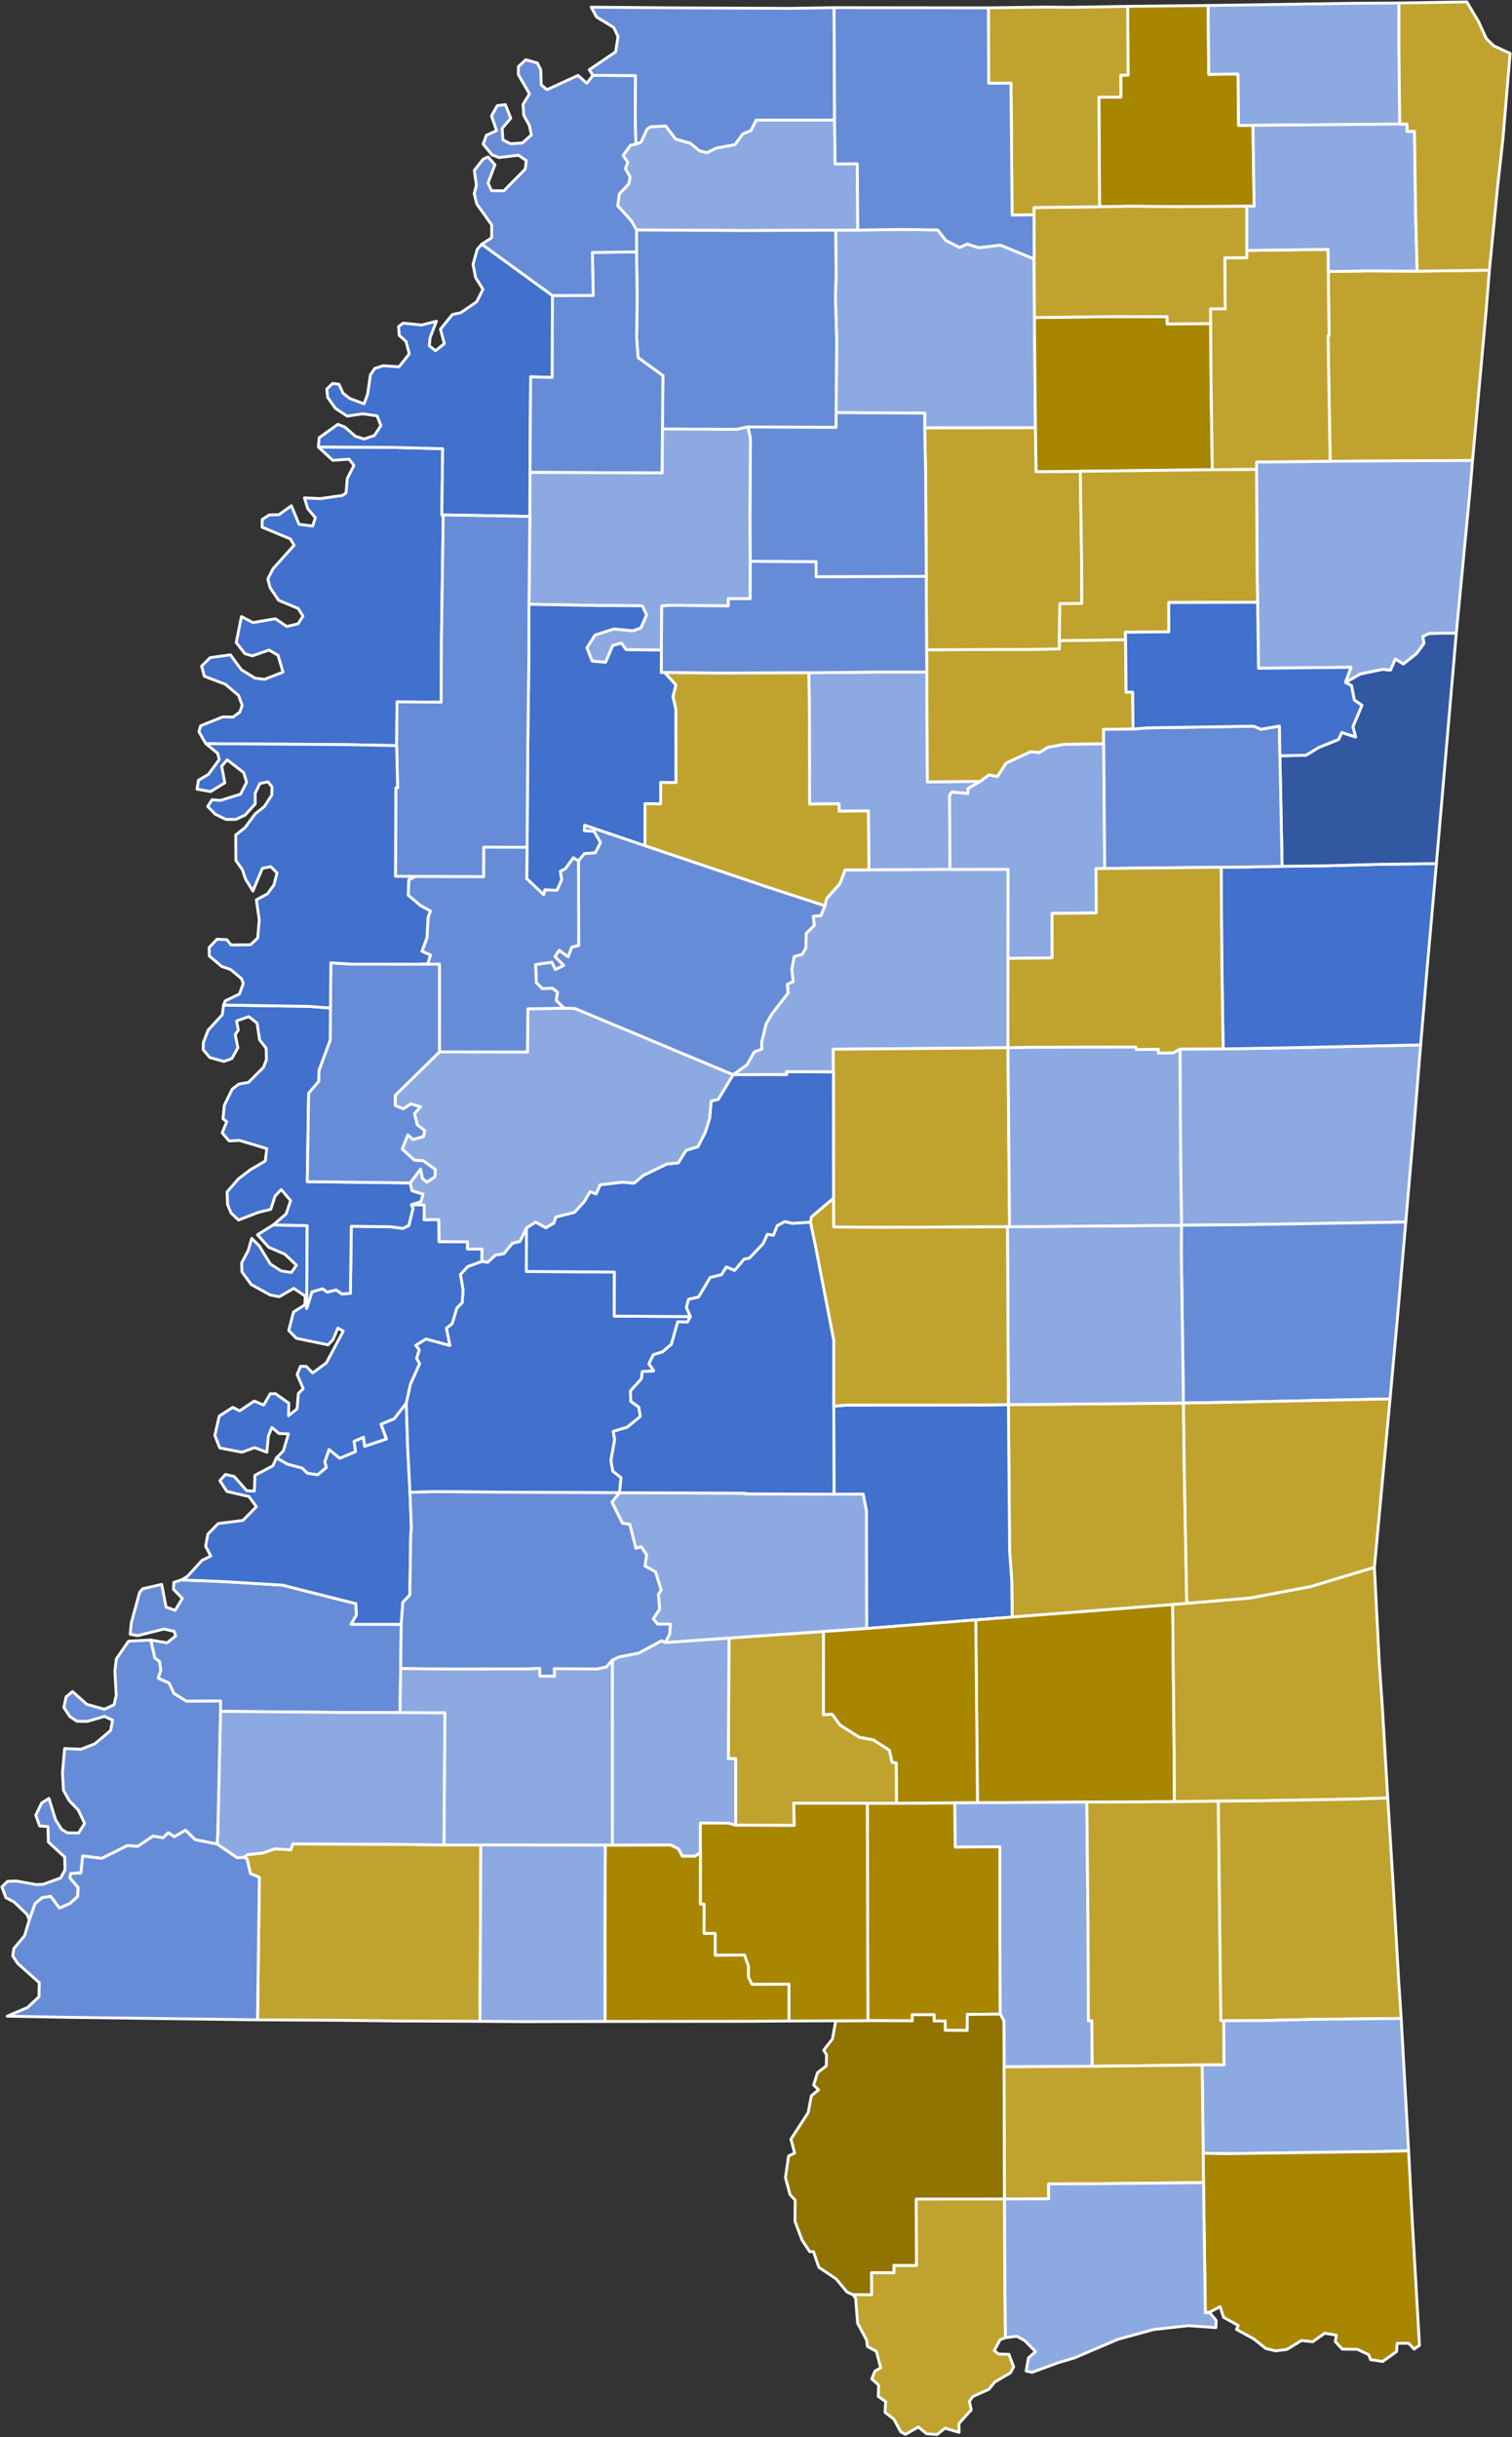
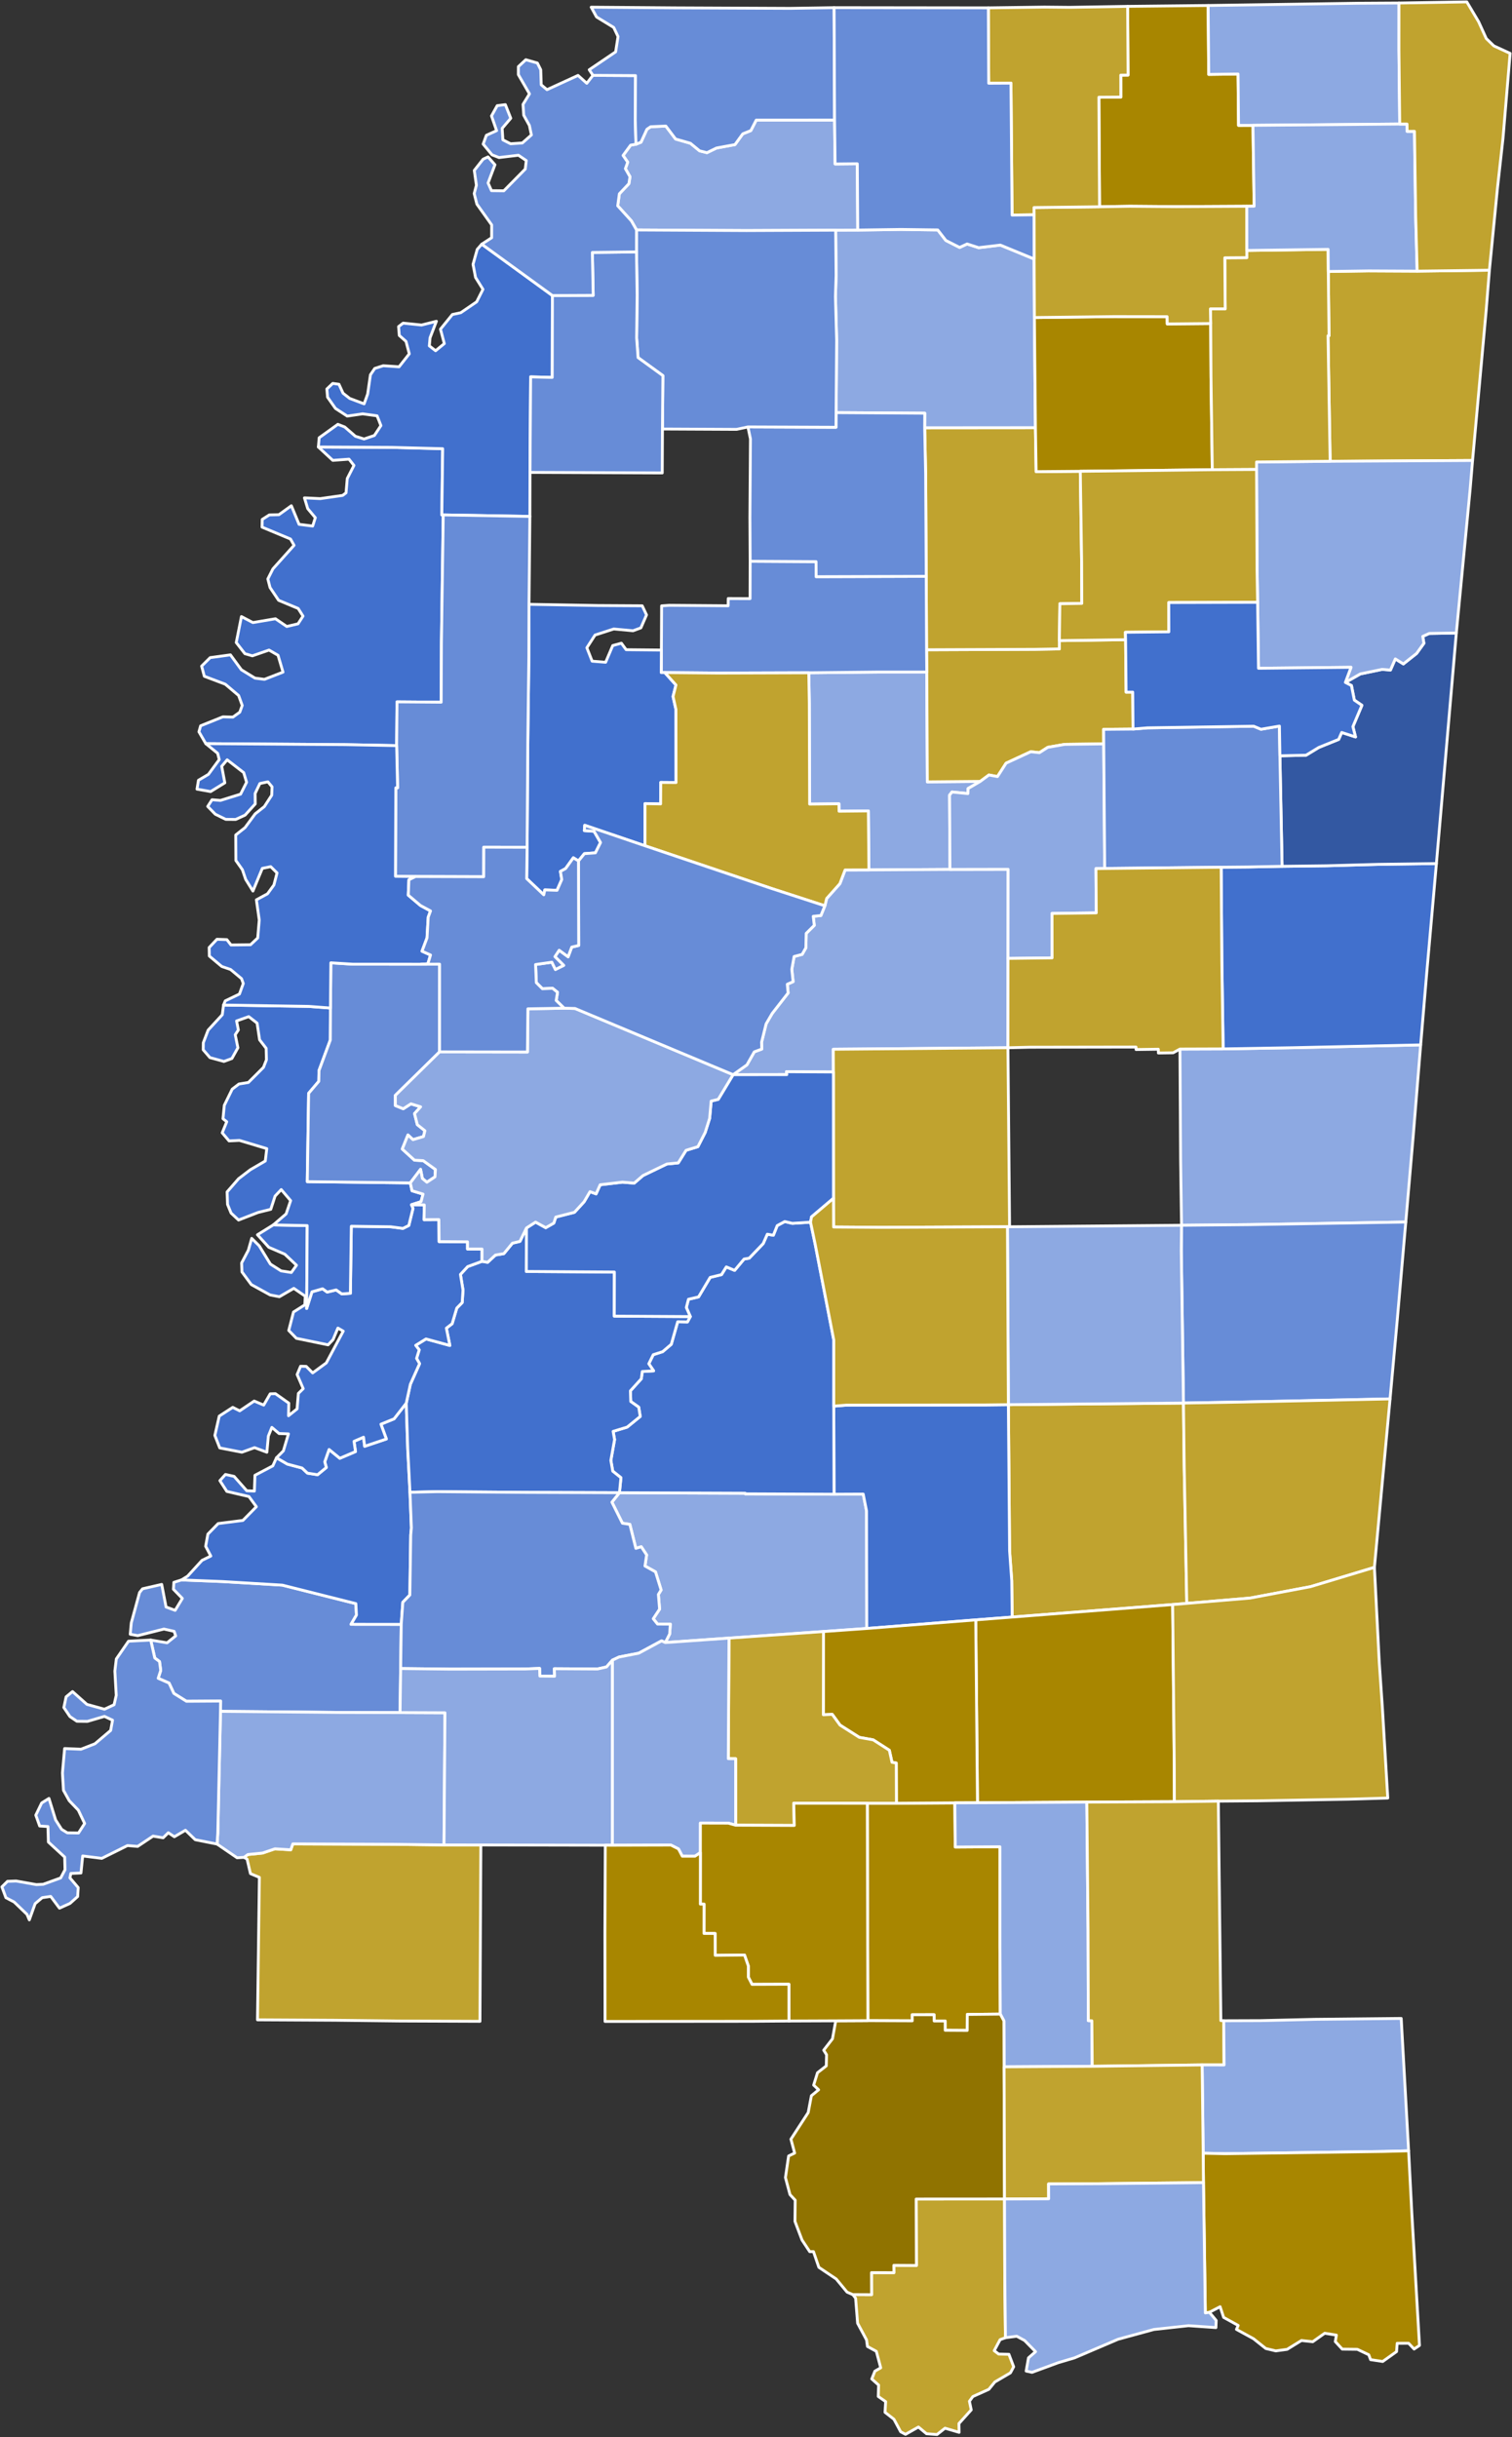
<svg xmlns="http://www.w3.org/2000/svg" xmlns:ns1="http://sodipodi.sourceforge.net/DTD/sodipodi-0.dtd" xmlns:ns2="http://www.inkscape.org/namespaces/inkscape" version="1.2" width="800" height="1289" viewBox="0 0 800 1289" stroke-linecap="round" stroke-linejoin="round" id="svg1" ns1:docname="1923 Mississippi gubernatorial election results map by county.svg" ns2:version="1.3.2 (091e20e, 2023-11-25, custom)">
  <rect x="0" y="0" width="800" height="1289" fill="#333333" stroke="none" />
  <defs id="defs1" />
  <ns1:namedview id="namedview1" pagecolor="#ffffff" bordercolor="#000000" borderopacity="0.25" ns2:showpageshadow="2" ns2:pageopacity="0.0" ns2:pagecheckerboard="0" ns2:deskcolor="#d1d1d1" ns2:zoom="0.63072149" ns2:cx="400.33518" ns2:cy="644.5" ns2:window-width="1920" ns2:window-height="1009" ns2:window-x="-8" ns2:window-y="-8" ns2:window-maximized="1" ns2:current-layer="svg1" />
  <g id="MS 1918-1930" style="fill:#777777;fill-opacity:1;stroke:#ffffff;stroke-opacity:1;stroke-width:1.5;stroke-dasharray:none">
    <path d="M 490.36 355.46 490.66 413.54 518.66 413.29 512.21 417.06 512.11 419.74 503.7 418.9 502.41 420.57 502.63 459.85 459.75 460.11 459.45 428.9 443.95 429.06 443.89 425.14 428.38 425.3 428.21 371.82 427.93 355.84 465.27 355.45 490.36 355.46 Z" id="MONTGOMERY" style="fill:#8da9e2;fill-opacity:1;stroke:#ffffff;stroke-opacity:1;stroke-width:1.5;stroke-dasharray:none" />
    <path d="M 595.55 338.35 595.82 366.09 599.33 366.07 599.48 385.61 583.93 385.75 583.98 393.44 563.32 393.71 554.39 395.27 549.96 398.1 545.36 397.61 532.32 403.65 527.77 410.74 523.24 409.9 518.66 413.29 490.66 413.54 490.36 355.46 490.25 343.67 547.55 343.44 560.5 343.22 560.51 338.83 595.55 338.35 Z" id="WEBSTER" style="fill:#c0a32f;fill-opacity:1;stroke:#ffffff;stroke-opacity:1;stroke-width:1.5;stroke-dasharray:none" />
    <path d="M 212.29 859.15 211.98 882.52 211.68 905.81 180.25 905.74 116.66 905.15 116.73 899.71 98.65 899.83 91.98 895.66 89.45 890.2 83.69 887.67 85.03 883.52 84.4 878.81 81.89 876.94 79.74 867.45 88.4 868.9 92.95 865.25 92.14 862.84 86.75 861.62 72.88 865.11 68.9 864.37 69.46 858.35 73.85 842.28 75.43 840.33 85.56 838.01 87.86 849.96 92.67 851.73 96.48 845.43 91.76 840.57 91.99 836.92 96.03 835.64 117.73 836.5 149.34 838.39 188.29 848.18 188.6 854.24 185.73 859.12 212.29 859.15 Z" id="JEFFERSON" style="fill:#678cd7;fill-opacity:1;stroke:#ffffff;stroke-opacity:1;stroke-width:1.5;stroke-dasharray:none" />
    <path d="M 441.29 790.31 456.73 790.24 458.49 799.18 458.61 860.47 458.93 861.3 435.71 862.94 385.72 866.42 352.01 868.77 354.32 864.23 354.67 859.02 347.89 858.98 345.63 856.17 348.99 851.09 348.35 843.32 349.8 840.97 346.83 831.39 341.25 828.28 342.13 822.42 339.29 818.1 336.43 818.94 333.25 806.25 329.32 805.65 323.76 794.51 327.75 789.52 394.27 789.78 394.29 790.11 441.29 790.31 Z" id="SIMPSON" style="fill:#8da9e2;fill-opacity:1;stroke:#ffffff;stroke-opacity:1;stroke-width:1.5;stroke-dasharray:none" />
    <path d="M 214.95 742.15 215.74 766.54 216.92 789.29 217.66 808.15 217.32 811.79 216.85 843.61 213.13 847.47 212.29 859.15 185.73 859.12 188.6 854.24 188.29 848.18 149.34 838.39 117.73 836.5 96.03 835.64 99.29 833.62 106.88 825.3 111.54 823.01 108.81 817.83 109.98 811.42 115.43 805.83 128.52 804.17 135.64 796.93 131.72 791.55 120.02 788.83 116.34 783.13 119.28 779.86 123.85 780.87 130.56 788.47 134.6 788.64 134.89 780.3 144.34 775.32 146.29 771.04 152.04 774.38 159.82 776.45 162.69 779.16 168.02 780 172.65 776.19 171.82 773.17 174.12 766.65 179.8 771.3 188.09 767.77 187.31 762.34 192.35 760.16 192.94 764.96 204.43 761.1 201.55 753.28 208.52 750.43 214.95 742.15 Z" id="CLAIBORNE" style="fill:#4170cd;fill-opacity:1;stroke:#ffffff;stroke-opacity:1;stroke-width:1.5;stroke-dasharray:none" />
    <path d="M 502.63 459.85 533.4 459.79 533.34 506.92 533.3 554.17 440.9 554.96 440.95 566.99 416.11 566.85 416.31 568.37 387.89 568.41 395.2 563.22 399.09 556.34 403.07 554.86 402.95 551.26 405.35 541.54 408.56 536.03 416.98 525.21 416.56 520.58 419.63 519.22 418.94 512.69 420.16 505.91 424.42 504.78 426.39 501.31 426.55 493.68 430.83 489.43 430.28 484.65 434.33 484.24 436.44 479.09 437.39 475.22 444.38 467.38 447.14 460.14 459.75 460.11 502.63 459.85 Z" id="ATTALA" style="fill:#8da9e2;fill-opacity:1;stroke:#ffffff;stroke-opacity:1;stroke-width:1.5;stroke-dasharray:none" />
    <path d="M 626.17 742.09 626.57 776.33 627.93 848.05 620.45 848.68 535.54 855.29 535.31 836.04 534.18 820.3 533.53 742.96 626.17 742.09 Z" id="JASPER" style="fill:#c0a32f;fill-opacity:1;stroke:#ffffff;stroke-opacity:1;stroke-width:1.5;stroke-dasharray:none" />
    <path d="M 751.67 552.66 747.77 600.43 743.8 646.35 661.51 647.72 625.15 648.06 624.66 614.13 624.31 554.86 647.16 554.78 683.86 554.15 751.67 552.66 Z" id="KEMPER" style="fill:#8da9e2;fill-opacity:1;stroke:#ffffff;stroke-opacity:1;stroke-width:1.5;stroke-dasharray:none" />
    <path d="M 743.8 646.35 739.19 699.23 735.48 739.9 654.44 741.61 626.17 742.09 625.01 661.4 625.15 648.06 661.51 647.72 743.8 646.35 Z" id="LAUDERDALE" style="fill:#678cd7;fill-opacity:1;stroke:#ffffff;stroke-opacity:1;stroke-width:1.5;stroke-dasharray:none" />
    <path d="M 533.3 554.17 534.17 648.86 533.04 648.87 466.28 649.16 441.05 648.98 440.99 633.79 440.95 566.99 440.9 554.96 533.3 554.17 Z" id="LEAKE" style="fill:#c0a32f;fill-opacity:1;stroke:#ffffff;stroke-opacity:1;stroke-width:1.5;stroke-dasharray:none" />
    <path d="M 760 456.75 754.92 514.21 751.67 552.66 683.86 554.15 647.16 554.78 646.47 508.52 646.12 458.69 658.98 458.57 660.23 458.56 678.36 458.21 701.97 457.92 729.46 457.16 760 456.75 Z" id="NOXUBEE" style="fill:#4170cd;fill-opacity:1;stroke:#ffffff;stroke-opacity:1;stroke-width:1.5;stroke-dasharray:none" />
    <path d="M 533.53 742.96 534.18 820.3 535.31 836.04 535.54 855.29 516.27 856.78 458.93 861.3 458.61 860.47 458.49 799.18 456.73 790.24 441.29 790.31 441.15 743.73 447.67 743.2 521.43 743.1 533.53 742.96 Z" id="SMITH" style="fill:#4170cd;fill-opacity:1;stroke:#ffffff;stroke-opacity:1;stroke-width:1.5;stroke-dasharray:none" />
    <path d="M 625.15 648.06 625.01 661.4 626.17 742.09 533.53 742.96 533.04 648.87 534.17 648.86 625.15 648.06 Z" id="NEWTON" style="fill:#8da9e2;fill-opacity:1;stroke:#ffffff;stroke-opacity:1;stroke-width:1.5;stroke-dasharray:none" />
    <path d="M 428.86 646.42 431.31 658.07 441.16 708.83 441.15 743.73 441.29 790.31 394.29 790.11 394.27 789.78 327.75 789.52 328.54 781.57 324.21 778.13 323.2 772.44 325.17 761.42 324.4 757.07 331.83 754.81 338.74 749.18 337.95 744.27 333.73 741.27 333.55 735.63 339.33 729.24 339.82 725.42 345.84 725.06 343.28 721.31 345.63 716.52 350.59 714.93 355.17 711.02 358.56 699.11 363.72 699.2 365.24 696.36 363.14 691.56 364.25 687.21 369.6 685.96 375.74 675.64 381.75 674.17 384.29 670.08 388.69 671.92 393.68 665.93 396.41 665.46 403.81 657.73 405.98 652.79 409.18 653.34 411.22 648.24 415.22 646.09 419.21 647.04 428.86 646.42 Z" id="RANKIN" style="fill:#4170cd;fill-opacity:1;stroke:#ffffff;stroke-opacity:1;stroke-width:1.5;stroke-dasharray:none" />
    <path d="M 278.55 649.49 278.48 672.5 325.07 672.8 325.02 696.13 365.24 696.36 363.72 699.2 358.56 699.11 355.17 711.02 350.59 714.93 345.63 716.52 343.28 721.31 345.84 725.06 339.82 725.42 339.33 729.24 333.55 735.63 333.73 741.27 337.95 744.27 338.74 749.18 331.83 754.81 324.4 757.07 325.17 761.42 323.2 772.44 324.21 778.13 328.54 781.57 327.75 789.52 277.64 789.34 231.26 788.96 216.92 789.29 215.74 766.54 214.95 742.15 217.12 732.17 222 721.25 220.41 718.48 221.8 713.96 219.94 711.56 225.4 708.19 238.02 711.64 236.17 702.48 239.23 700.13 241.68 691.87 244.55 688.95 244.98 682.34 243.62 674.06 247.44 669.92 255.02 667.13 258.02 667.64 262.15 663.8 266.59 663.07 271.13 657.53 275.1 656.58 278.55 649.49 Z" id="HINDS" style="fill:#4170cd;fill-opacity:1;stroke:#ffffff;stroke-opacity:1;stroke-width:1.5;stroke-dasharray:none" />
    <path d="M 547.85 226.2 548.22 249.47 571.59 249.27 572.29 297.17 572.38 319.14 560.76 319.33 560.51 338.83 560.5 343.22 547.55 343.44 490.25 343.67 490.07 304.83 489.76 250.57 489.25 226.25 547.85 226.2 Z" id="CALHOUN" style="fill:#c0a32f;fill-opacity:1;stroke:#ffffff;stroke-opacity:1;stroke-width:1.5;stroke-dasharray:none" />
    <path d="M 440.95 566.99 440.99 633.79 429.38 643.63 428.86 646.42 419.21 647.04 415.22 646.09 411.22 648.24 409.18 653.34 405.98 652.79 403.81 657.73 396.41 665.46 393.68 665.93 388.69 671.92 384.29 670.08 381.75 674.17 375.74 675.64 369.6 685.96 364.25 687.21 363.14 691.56 365.24 696.36 325.02 696.13 325.07 672.8 278.48 672.5 278.55 649.49 283.38 646.39 288.75 649.35 293.02 646.91 294.06 643.73 303.94 641.2 309.04 635.64 312.16 630.29 315.4 631.45 317.54 626.65 329.33 625.26 335.56 625.77 340.21 621.76 352.84 615.66 358.86 615.06 362.99 608.42 369.25 606.5 373.11 598.97 375.47 591.5 376.27 582.38 380.02 581.45 387.89 568.41 416.31 568.37 416.11 566.85 440.95 566.99 Z" id="MADISON" style="fill:#4170cd;fill-opacity:1;stroke:#ffffff;stroke-opacity:1;stroke-width:1.5;stroke-dasharray:none" />
    <path d="M 440.99 633.79 441.05 648.98 466.28 649.16 533.04 648.87 533.53 742.96 521.43 743.1 447.67 743.2 441.15 743.73 441.16 708.83 431.31 658.07 428.86 646.42 429.38 643.63 440.99 633.79 Z" id="SCOTT" style="fill:#c0a32f;fill-opacity:1;stroke:#ffffff;stroke-opacity:1;stroke-width:1.5;stroke-dasharray:none" />
    <path d="M 620.45 848.68 621.31 934.37 621.36 952.94 575.04 953.15 517.19 953.5 516.27 856.78 535.54 855.29 620.45 848.68 Z" id="JONES" style="fill:#a88600;fill-opacity:1;stroke:#ffffff;stroke-opacity:1;stroke-width:1.5;stroke-dasharray:none" />
    <path d="M 639.22 2.9 639.54 39.35 655.05 39.15 655.32 66.32 662.93 66.29 663.57 109.06 659.67 109.1 622.17 109.3 597.75 109.1 581.77 109.36 581.42 51.43 593.03 51.35 593 39.74 596.85 39.72 596.64 3.36 639.22 2.9 Z" id="TIPPAH" style="fill:#a88600;fill-opacity:1;stroke:#ffffff;stroke-opacity:1;stroke-width:1.5;stroke-dasharray:none" />
    <path d="M 740.19 1.59 740.18 26.51 740.6 65.61 662.93 66.29 655.32 66.32 655.05 39.15 639.54 39.35 639.22 2.9 718.38 1.72 740.19 1.59 Z" id="ALCORN" style="fill:#8da9e2;fill-opacity:1;stroke:#ffffff;stroke-opacity:1;stroke-width:1.5;stroke-dasharray:none" />
    <path d="M 327.75 789.52 323.76 794.51 329.32 805.65 333.25 806.25 336.43 818.94 339.29 818.1 342.13 822.42 341.25 828.28 346.83 831.39 349.8 840.97 348.35 843.32 348.99 851.09 345.63 856.17 347.89 858.98 354.67 859.02 354.32 864.23 352.01 868.77 350.03 867.87 337.97 874.39 327.54 876.42 324.05 878.07 320.89 881.68 316.11 882.75 293.29 882.61 293.43 886.57 285.64 886.49 285.51 882.45 277.98 882.74 238.34 882.82 211.98 882.52 212.29 859.15 213.13 847.47 216.85 843.61 217.32 811.79 217.66 808.15 216.92 789.29 231.26 788.96 277.64 789.34 327.75 789.52 Z" id="COPIAH" style="fill:#678cd7;fill-opacity:1;stroke:#ffffff;stroke-opacity:1;stroke-width:1.5;stroke-dasharray:none" />
    <path d="M 490.07 304.83 490.25 343.67 490.36 355.46 465.27 355.45 427.93 355.84 380.14 355.99 351.76 355.74 349.87 355.74 349.94 343.82 350.06 320.44 354.11 320.16 385.26 320.4 385.3 316.57 396.86 316.62 396.91 296.86 431.78 297.06 431.82 305.01 490.07 304.83 Z" id="GRENADA" style="fill:#678cd7;fill-opacity:1;stroke:#ffffff;stroke-opacity:1;stroke-width:1.5;stroke-dasharray:none" />
    <path d="M 749.83 143.41 788.04 142.91 786.32 164.31 779.13 243.55 703.78 243.97 702.66 177.57 703.19 177.56 702.79 143.6 724.12 143.28 749.83 143.41 Z" id="ITAWAMBA" style="fill:#c0a32f;fill-opacity:1;stroke:#ffffff;stroke-opacity:1;stroke-width:1.5;stroke-dasharray:none" />
    <path d="M 735.48 739.9 727.2 829.01 693.39 839.21 661.37 845.25 627.93 848.05 626.57 776.33 626.17 742.09 654.44 741.61 735.48 739.9 Z" id="CLARKE" style="fill:#c0a32f;fill-opacity:1;stroke:#ffffff;stroke-opacity:1;stroke-width:1.5;stroke-dasharray:none" />
    <path d="M 734.27 951.02 713.39 951.63 665.57 952.48 644.62 952.65 621.36 952.94 621.31 934.37 620.45 848.68 627.93 848.05 661.37 845.25 693.39 839.21 727.2 829.01 729.77 879.2 731.41 903.11 734.27 951.02 Z" id="WAYNE" style="fill:#c0a32f;fill-opacity:1;stroke:#ffffff;stroke-opacity:1;stroke-width:1.5;stroke-dasharray:none" />
    <path d="M 234.52 272.35 233.55 339.84 233.42 371.4 210.06 371.22 209.86 394.37 182.86 393.85 108.89 393.32 105.25 387.05 106.14 383.89 117.92 379.15 123.24 379.28 126.86 376.69 128.16 373.12 126.26 367.87 119.2 361.89 108.11 357.69 106.68 352.32 111.2 347.83 121.93 346.36 127.71 354.25 134.89 358.66 139.9 359.32 149.74 355.5 147.11 346.59 142.35 343.83 133.54 346.88 129.57 345.74 125 339.86 127.74 326.11 133.81 329.29 145.74 327.27 151.73 331.35 157.69 329.94 160.32 325.87 157.77 321.84 147.41 317.51 142.88 310.77 141.71 306.22 144.39 300.9 155.58 288.42 153.71 285.1 138.65 278.81 138.74 274.74 142.49 272.35 147.56 272.24 154.16 267.49 158.23 277.33 165.44 278.23 166.84 273.81 162.82 269.04 161.08 263.33 169.43 263.73 181.31 262.03 183.09 260.67 183.74 253.09 187.27 246.18 184.66 242.86 176.08 243.49 168.45 236.43 207.14 236.63 234.22 237.33 233.77 272.35 234.52 272.35 Z" id="BOLIVAR" style="fill:#4170cd;fill-opacity:1;stroke:#ffffff;stroke-opacity:1;stroke-width:1.5;stroke-dasharray:none" />
    <path d="M 770.54 334.8 760 456.75 729.46 457.16 701.97 457.92 678.36 458.21 677.2 399.76 691.03 399.44 697.8 395.32 708.29 391.08 709.89 387.41 717.21 389.78 715.82 384.32 720.59 373.05 716.58 370.3 715.05 362.59 711.84 360.94 719.74 356.45 731.25 354.05 735.69 354.39 738.26 348.5 742.52 351.16 749.53 345.61 753.38 340.25 752.78 336.6 756.21 335.04 770.54 334.8 Z" id="LOWNDES" style="fill:#3358a2;fill-opacity:1;stroke:#ffffff;stroke-opacity:1;stroke-width:1.5;stroke-dasharray:none" />
    <path d="M 703.78 243.97 779.13 243.55 777.84 258.87 770.54 334.8 756.21 335.04 752.78 336.6 753.38 340.25 749.53 345.61 742.52 351.16 738.26 348.5 735.69 354.39 731.25 354.05 719.74 356.45 711.84 360.94 714.83 352.95 665.87 353.46 665.4 318.58 665.11 301.49 664.85 248.31 664.85 244.35 703.78 243.97 Z" id="MONROE" style="fill:#8da9e2;fill-opacity:1;stroke:#ffffff;stroke-opacity:1;stroke-width:1.5;stroke-dasharray:none" />
    <path d="M 234.92 975.81 254.41 975.83 253.95 1069.11 211.33 1068.94 177.24 1068.54 136.24 1068.32 137.24 992.97 132.51 990.98 130.73 983.32 129.12 982.37 131.16 980.88 138.94 980.09 145.46 977.87 153.85 978.38 154.93 975.26 208.21 975.48 234.92 975.81 Z" id="AMITE" style="fill:#c0a32f;fill-opacity:1;stroke:#ffffff;stroke-opacity:1;stroke-width:1.5;stroke-dasharray:none" />
    <path d="M 547.15 136.98 547.3 167.95 547.85 226.2 489.25 226.25 489.29 218.54 442.38 218.25 442.67 179.97 442.03 156.86 442.38 145.63 442.15 121.74 453.83 121.69 476.69 121.36 496.17 121.62 500.45 127.17 507.73 130.87 511.71 129.03 517.8 131 529.3 129.63 547.15 136.98 Z" id="LAFAYETTE" style="fill:#8da9e2;fill-opacity:1;stroke:#ffffff;stroke-opacity:1;stroke-width:1.5;stroke-dasharray:none" />
-     <path d="M 624.31 554.86 624.66 614.13 625.15 648.06 534.17 648.86 533.3 554.17 544.81 553.89 601.07 553.8 601.09 555.11 612.87 554.95 612.9 556.95 620.71 556.84 624.31 554.86 Z" id="NESHOBA" style="fill:#8da9e2;fill-opacity:1;stroke:#ffffff;stroke-opacity:1;stroke-width:1.5;stroke-dasharray:none" />
    <path d="M 640.58 171.13 640.73 199.24 641.42 248.44 571.59 249.27 548.22 249.47 547.85 226.2 547.3 167.95 589.41 167.45 617.52 167.49 617.59 171.34 640.58 171.13 Z" id="PONTOTOC" style="fill:#a88600;fill-opacity:1;stroke:#ffffff;stroke-opacity:1;stroke-width:1.5;stroke-dasharray:none" />
    <path d="M 489.25 226.25 489.76 250.57 490.07 304.83 431.82 305.01 431.78 297.06 396.91 296.86 396.78 273.62 397.06 232.15 395.73 225.81 442.31 225.99 442.38 218.25 489.29 218.54 489.25 226.25 Z" id="YALOBUSHA" style="fill:#678cd7;fill-opacity:1;stroke:#ffffff;stroke-opacity:1;stroke-width:1.5;stroke-dasharray:none" />
    <path d="M 702.79 143.6 703.19 177.56 702.66 177.57 703.78 243.97 664.85 244.35 664.85 248.31 641.42 248.44 640.73 199.24 640.58 171.13 640.43 163.36 648.25 163.34 648.04 136.35 659.7 136.27 659.7 132.47 702.71 131.89 702.79 143.6 Z" id="LEE" style="fill:#c0a32f;fill-opacity:1;stroke:#ffffff;stroke-opacity:1;stroke-width:1.5;stroke-dasharray:none" />
    <path d="M 659.67 109.1 659.7 132.47 659.7 136.27 648.04 136.35 648.25 163.34 640.43 163.36 640.58 171.13 617.59 171.34 617.52 167.49 589.41 167.45 547.3 167.95 547.15 136.98 547.12 113.6 547.1 109.77 581.77 109.36 597.75 109.1 622.17 109.3 659.67 109.1 Z" id="UNION" style="fill:#c0a32f;fill-opacity:1;stroke:#ffffff;stroke-opacity:1;stroke-width:1.5;stroke-dasharray:none" />
    <path d="M 641.42 248.44 664.85 248.31 665.11 301.49 665.4 318.58 618.39 318.7 618.44 334.18 595.45 334.42 595.55 338.35 560.51 338.83 560.76 319.33 572.38 319.14 572.29 297.17 571.59 249.27 641.42 248.44 Z" id="CHICKASAW" style="fill:#c0a32f;fill-opacity:1;stroke:#ffffff;stroke-opacity:1;stroke-width:1.5;stroke-dasharray:none" />
    <path d="M 583.98 393.44 584.49 459.35 579.87 459.41 580.04 482.84 556.62 483.14 556.66 506.64 533.34 506.92 533.4 459.79 502.63 459.85 502.41 420.57 503.7 418.9 512.11 419.74 512.21 417.06 518.66 413.29 523.24 409.9 527.77 410.74 532.32 403.65 545.36 397.61 549.96 398.1 554.39 395.27 563.32 393.71 583.98 393.44 Z" id="CHOCTAW" style="fill:#8da9e2;fill-opacity:1;stroke:#ffffff;stroke-opacity:1;stroke-width:1.5;stroke-dasharray:none" />
    <path d="M 211.68 905.81 235.43 905.91 234.92 975.81 208.21 975.48 154.93 975.26 153.85 978.38 145.46 977.87 138.94 980.09 131.16 980.88 129.12 982.37 125.44 982.6 114.85 975.35 115.23 969.6 116.66 905.15 180.25 905.74 211.68 905.81 Z" id="FRANKLIN" style="fill:#8da9e2;fill-opacity:1;stroke:#ffffff;stroke-opacity:1;stroke-width:1.5;stroke-dasharray:none" />
    <path d="M 677.2 399.76 678.36 458.21 660.23 458.56 658.98 458.57 646.12 458.69 584.49 459.35 583.98 393.44 583.93 385.75 599.48 385.61 607.16 384.97 663.32 384.1 667.18 385.71 676.95 384.03 677.2 399.76 Z" id="OKTIBBEHA" style="fill:#678cd7;fill-opacity:1;stroke:#ffffff;stroke-opacity:1;stroke-width:1.5;stroke-dasharray:none" />
    <path d="M 646.12 458.69 646.47 508.52 647.16 554.78 624.31 554.86 620.71 556.84 612.9 556.95 612.87 554.95 601.09 555.11 601.07 553.8 544.81 553.89 533.3 554.17 533.34 506.92 556.66 506.64 556.62 483.14 580.04 482.84 579.87 459.41 584.49 459.35 646.12 458.69 Z" id="WINSTON" style="fill:#c0a32f;fill-opacity:1;stroke:#ffffff;stroke-opacity:1;stroke-width:1.5;stroke-dasharray:none" />
    <path d="M 596.64 3.36 596.85 39.72 593 39.74 593.03 51.35 581.42 51.43 581.77 109.36 547.1 109.77 547.12 113.6 535.49 113.75 534.9 43.97 523.13 44.03 522.93 4.15 552.64 3.74 565.95 3.87 596.64 3.36 Z" id="BENTON" style="fill:#c0a32f;fill-opacity:1;stroke:#ffffff;stroke-opacity:1;stroke-width:1.5;stroke-dasharray:none" />
    <path d="M 665.4 318.58 665.87 353.46 714.83 352.95 711.84 360.94 715.05 362.59 716.58 370.3 720.59 373.05 715.82 384.32 717.21 389.78 709.89 387.41 708.29 391.08 697.8 395.32 691.03 399.44 677.2 399.76 676.95 384.03 667.18 385.71 663.32 384.1 607.16 384.97 599.48 385.61 599.33 366.07 595.82 366.09 595.55 338.35 595.45 334.42 618.44 334.18 618.39 318.7 665.4 318.58 Z" id="CLAY" style="fill:#4170cd;fill-opacity:1;stroke:#ffffff;stroke-opacity:1;stroke-width:1.5;stroke-dasharray:none" />
    <path d="M 740.6 65.61 744.46 65.61 744.52 69.49 748.4 69.47 749.04 114.72 749.83 143.41 724.12 143.28 702.79 143.6 702.71 131.89 659.7 132.47 659.67 109.1 663.57 109.06 662.93 66.29 740.6 65.61 Z" id="PRENTISS" style="fill:#8da9e2;fill-opacity:1;stroke:#ffffff;stroke-opacity:1;stroke-width:1.5;stroke-dasharray:none" />
    <path d="M 441.57 63.52 441.86 86.73 453.6 86.62 453.83 121.69 442.15 121.74 394.9 121.95 336.79 121.64 334.06 116.83 326.83 108.87 327.7 102.52 332.75 97.15 333.32 93.47 330.89 89.22 332.12 85.78 329.66 82.23 333.67 76.76 336.49 76.29 339.16 75.21 342.29 68.36 344.26 67.04 352.3 66.68 357.46 73.53 365.3 75.78 370.17 79.79 374.05 80.75 379.1 78.29 388.88 76.48 393.01 70.78 397.27 69.07 400.11 63.53 441.57 63.52 Z" id="TATE" style="fill:#8da9e2;fill-opacity:1;stroke:#ffffff;stroke-opacity:1;stroke-width:1.5;stroke-dasharray:none" />
    <path d="M 788.04 142.91 749.83 143.41 749.04 114.72 748.4 69.47 744.52 69.49 744.46 65.61 740.6 65.61 740.18 26.51 740.19 1.59 776.09 1 782.33 11.48 786.39 20.39 790.4 24.27 799 28.23 795.24 73.12 792.29 99.64 788.04 142.91 Z" id="TISHOMINGO" style="fill:#c0a32f;fill-opacity:1;stroke:#ffffff;stroke-opacity:1;stroke-width:1.5;stroke-dasharray:none" />
    <path d="M 255.02 667.13 247.44 669.92 243.62 674.06 244.98 682.34 244.55 688.95 241.68 691.87 239.23 700.13 236.17 702.48 238.02 711.64 225.4 708.19 219.94 711.56 221.8 713.96 220.41 718.48 222 721.25 217.12 732.17 214.95 742.15 208.52 750.43 201.55 753.28 204.43 761.1 192.94 764.96 192.35 760.16 187.31 762.34 188.09 767.77 179.8 771.3 174.12 766.65 171.82 773.17 172.65 776.19 168.02 780 162.69 779.16 159.82 776.45 152.04 774.38 146.29 771.04 149.94 767.38 152.62 758.39 147.63 758.21 143.84 754.97 141.99 759.54 141.2 768.11 134.69 765.68 128 768.1 116.27 765.82 113.68 759.22 116 749 123.15 744.37 126.82 746.22 134.49 741.03 139.52 743.17 142.96 737.21 145.73 737.13 152.79 742.13 152.65 748.8 157.18 745.19 157.86 737.01 160.43 734.48 157.21 727.01 159.04 722.63 162.01 722.7 165.43 726.15 172.65 720.86 181.61 704.06 178.78 702.43 176.21 708.56 173.6 711.31 156.82 707.86 152.78 703.69 155.28 693.96 161.27 690.17 161.52 685.59 155.46 681.43 147.83 685.86 142.89 684.9 132.96 679.43 128.02 672.74 127.85 667.99 131.4 661.24 133.18 654.99 137.12 658.89 143.07 668.59 148.72 672.19 154.14 673.04 156.87 669.2 150.69 663.36 142.21 659.7 136.22 653.08 144.59 647.88 162.54 648.24 162.25 692.08 165.06 683.26 170.69 681.65 173.11 683.4 177.86 682.25 180.84 684.37 185.39 684.05 185.89 648.58 206.77 648.87 213.21 649.72 216.3 648.17 218.51 639.15 217.69 637.2 224.49 637.31 224.36 645.11 232.2 645.06 232.33 656.72 247.36 656.82 247.36 660.63 255.04 660.64 255.02 667.13 Z" id="WARREN" style="fill:#4170cd;fill-opacity:1;stroke:#ffffff;stroke-opacity:1;stroke-width:1.5;stroke-dasharray:none" />
    <path d="M 280.42 249.86 280.36 273.14 234.52 272.35 233.77 272.35 234.22 237.33 207.14 236.63 168.45 236.43 168.87 231.54 178.76 224.43 182.39 225.84 188.04 230.75 192.62 232.19 198.09 230.33 201.55 225.1 199.52 219.94 191.88 218.89 183.71 220.08 177.5 216.04 173.31 210.09 172.95 205.74 176.05 202.79 179.35 203.24 181.51 207.98 185.05 210.75 192.65 213.61 194.53 208.38 195.99 198.24 198.29 194.86 202.77 193.44 211.15 194.01 216.55 187.13 214.82 180.58 211.26 177.41 210.88 172.75 213.3 170.91 223.05 171.91 230.9 169.93 227.54 178.66 227.16 182.94 230.47 185.51 235.08 181.74 233.05 174.11 239.34 166.35 243.8 165.39 252.2 159.64 255.53 153.03 251.61 146.75 250.28 139.82 252.5 131.89 254.9 129.15 292.28 156.32 292.18 199.62 280.76 199.33 280.42 249.86 Z" id="COAHOMA" style="fill:#4170cd;fill-opacity:1;stroke:#ffffff;stroke-opacity:1;stroke-width:1.5;stroke-dasharray:none" />
    <path d="M 442.15 121.74 442.38 145.63 442.03 156.86 442.67 179.97 442.38 218.25 442.31 225.99 395.73 225.81 389.71 227.1 350.5 226.91 350.74 198.68 337.6 189.15 336.85 178.78 337.11 155.96 336.77 133.24 336.79 121.64 394.9 121.95 442.15 121.74 Z" id="PANOLA" style="fill:#678cd7;fill-opacity:1;stroke:#ffffff;stroke-opacity:1;stroke-width:1.5;stroke-dasharray:none" />
    <path d="M 336.77 133.24 337.11 155.96 336.85 178.78 337.6 189.15 350.74 198.68 350.5 226.91 350.39 250.14 280.42 249.86 280.76 199.33 292.18 199.62 292.28 156.32 313.87 156.22 313.41 133.52 336.77 133.24 Z" id="QUITMAN" style="fill:#678cd7;fill-opacity:1;stroke:#ffffff;stroke-opacity:1;stroke-width:1.5;stroke-dasharray:none" />
-     <path d="M 395.73 225.81 397.06 232.15 396.78 273.62 396.91 296.86 396.86 316.62 385.3 316.57 385.26 320.4 354.11 320.16 350.06 320.44 349.94 343.82 331.3 343.64 328.77 340.19 324.2 341.44 320.44 350.28 313.3 349.7 310.51 342.61 314.83 335.89 324.73 332.68 334.94 333.62 339.09 332.09 342.08 325.23 339.8 320.41 316.21 320.27 279.9 319.63 280.36 273.14 280.42 249.86 350.39 250.14 350.5 226.91 389.71 227.1 395.73 225.81 Z" id="TALLAHATCHIE" style="fill:#8da9e2;fill-opacity:1;stroke:#ffffff;stroke-opacity:1;stroke-width:1.5;stroke-dasharray:none" />
    <path d="M 313.72 39.86 336.25 39.99 336.12 63.46 336.49 76.29 333.67 76.76 329.66 82.23 332.12 85.78 330.89 89.22 333.32 93.47 332.75 97.15 327.7 102.52 326.83 108.87 334.06 116.83 336.79 121.64 336.77 133.24 313.41 133.52 313.87 156.22 292.28 156.32 254.9 129.15 260.13 125.75 260.14 118.94 252.31 107.96 250.9 102.38 252.06 97.95 250.94 90.14 255.62 84.19 258.21 82.99 261.88 87.14 258.24 96.79 260.04 100.84 266.58 100.92 277.92 89.41 278.45 84.93 274.32 82.11 264.03 83.33 260.33 81.9 255.64 76.21 257.34 71.55 262.75 69.1 260.06 61.32 263.06 55.89 267.39 55.34 270.25 62.55 265.69 67.9 266.08 73.97 270.14 76.04 276.38 75.62 281.16 71.39 280.1 66.35 277.11 60.97 276.73 55.2 280.14 49.64 274.26 39.48 274.27 35.25 278.21 31.58 284.32 33.33 286.11 36.9 286.36 44.86 289.41 47.43 305.83 39.89 310.47 44.05 313.72 39.86 Z" id="TUNICA" style="fill:#678cd7;fill-opacity:1;stroke:#ffffff;stroke-opacity:1;stroke-width:1.5;stroke-dasharray:none" />
    <path d="M 441.32 4.05 441.57 63.52 400.11 63.53 397.27 69.07 393.01 70.78 388.88 76.48 379.1 78.29 374.05 80.75 370.17 79.79 365.3 75.78 357.46 73.53 352.3 66.68 344.26 67.04 342.29 68.36 339.16 75.21 336.49 76.29 336.12 63.46 336.25 39.99 313.72 39.86 311.76 36.89 325.73 27.43 327 19.35 324.72 14.53 315.62 8.97 312.81 3.8 357.15 4.15 417.98 4.42 441.32 4.05 Z" id="DE SOTO" style="fill:#678cd7;fill-opacity:1;stroke:#ffffff;stroke-opacity:1;stroke-width:1.5;stroke-dasharray:none" />
    <path d="M 324.05 878.07 324.03 975.97 320.26 975.96 254.41 975.83 234.92 975.81 235.43 905.91 211.68 905.81 211.98 882.52 238.34 882.82 277.98 882.74 285.51 882.45 285.64 886.49 293.43 886.57 293.29 882.61 316.11 882.75 320.89 881.68 324.05 878.07 Z" id="LINCOLN" style="fill:#8da9e2;fill-opacity:1;stroke:#ffffff;stroke-opacity:1;stroke-width:1.5;stroke-dasharray:none" />
    <path d="M 522.93 4.15 523.13 44.03 534.9 43.97 535.49 113.75 547.12 113.6 547.15 136.98 529.3 129.63 517.8 131 511.71 129.03 507.73 130.87 500.45 127.17 496.17 121.62 476.69 121.36 453.83 121.69 453.6 86.62 441.86 86.73 441.57 63.52 441.32 4.05 522.93 4.15 Z" id="MARSHALL" style="fill:#678cd7;fill-opacity:1;stroke:#ffffff;stroke-opacity:1;stroke-width:1.5;stroke-dasharray:none" />
    <path d="M 174.85 533.16 174.76 550.09 168.78 566.23 168.67 571.93 163.3 578.26 162.58 625 217.09 625.66 218.01 629.82 223.84 631.58 222.78 635.57 217.69 637.2 218.51 639.15 216.3 648.17 213.21 649.72 206.77 648.87 185.89 648.58 185.39 684.05 180.84 684.37 177.86 682.25 173.11 683.4 170.69 681.65 165.06 683.26 162.25 692.08 162.54 648.24 144.59 647.88 151.39 642.05 153.77 635.03 148.8 629.18 145.55 632.62 143.27 639.62 136.55 641.29 126.21 645.3 122.26 641.6 120.39 637.04 120.16 630.41 126.22 623.45 132.46 618.68 140.36 614.07 141.15 607.53 126.7 603.18 121.2 603.45 117.57 599.17 119.97 593.31 117.98 591.71 118.68 584.62 122.86 576.06 126.41 573.35 131.43 572.52 139.4 564.54 140.97 560.54 140.82 554.47 137.35 549.97 136.02 541.14 131.61 537.71 125.18 539.99 126.11 544.76 124.47 547.28 125.87 554.18 122.7 559.86 118.46 561.41 111.08 559.38 107.52 555.25 107.57 551.52 110.12 544.85 117.61 536.7 118.27 531.59 163.38 532.29 174.85 533.16 Z" id="ISSAQUENA" style="fill:#4170cd;fill-opacity:1;stroke:#ffffff;stroke-opacity:1;stroke-width:1.5;stroke-dasharray:none" />
    <path d="M 349.94 343.82 349.87 355.74 351.76 355.74 357.65 362.3 356.11 368.4 357.64 375.26 357.7 413.89 349.6 413.83 349.53 425.21 341.27 425.04 341.25 447.34 309.38 436.5 309.17 439.32 314.32 439.68 317.75 445.63 315.03 451.08 309.2 451.51 306.08 455.37 303.35 453.69 299.26 459.4 296.52 460.9 297.23 465.2 294.73 470.9 288.26 470.68 287.71 473.28 278.67 464.71 278.89 448.13 279.26 392.44 279.82 347.01 279.9 319.63 316.21 320.27 339.8 320.41 342.08 325.23 339.09 332.09 334.94 333.62 324.73 332.68 314.83 335.89 310.51 342.61 313.3 349.7 320.44 350.28 324.2 341.44 328.77 340.19 331.3 343.64 349.94 343.82 Z" id="LEFLORE" style="fill:#4170cd;fill-opacity:1;stroke:#ffffff;stroke-opacity:1;stroke-width:1.5;stroke-dasharray:none" />
    <path d="M 427.93 355.84 428.21 371.82 428.38 425.3 443.89 425.14 443.95 429.06 459.45 428.9 459.75 460.11 447.14 460.14 444.38 467.38 437.39 475.22 436.44 479.09 408.29 469.95 341.25 447.34 341.27 425.04 349.53 425.21 349.6 413.83 357.7 413.89 357.64 375.26 356.11 368.4 357.65 362.3 351.76 355.74 380.14 355.99 427.93 355.84 Z" id="CARROLL" style="fill:#c0a32f;fill-opacity:1;stroke:#ffffff;stroke-opacity:1;stroke-width:1.5;stroke-dasharray:none" />
    <path d="M 474.3 953.76 505.2 953.55 505.43 976.92 529.05 976.77 529.05 1029.42 529.25 1065.29 511.79 1065.47 511.75 1073.92 500.11 1073.85 500.1 1068.93 494.26 1068.92 494.24 1065.61 482.63 1065.62 482.67 1068.84 459.2 1068.75 458.89 953.76 474.3 953.76 Z" id="LAMAR" style="fill:#a88600;fill-opacity:1;stroke:#ffffff;stroke-opacity:1;stroke-width:1.5;stroke-dasharray:none" />
    <path d="M 516.27 856.78 517.19 953.5 505.2 953.55 474.3 953.76 474.21 932.49 471.95 932.09 470.55 925.73 461.99 920.23 454.68 918.93 444.47 912.44 440.33 906.74 435.63 906.96 435.71 862.94 458.93 861.3 516.27 856.78 Z" id="COVINGTON" style="fill:#a88600;fill-opacity:1;stroke:#ffffff;stroke-opacity:1;stroke-width:1.5;stroke-dasharray:none" />
    <path d="M 435.71 862.94 435.63 906.96 440.33 906.74 444.47 912.44 454.68 918.93 461.99 920.23 470.55 925.73 471.95 932.09 474.21 932.49 474.3 953.76 458.89 953.76 419.98 953.75 420.25 965.5 389.23 965.37 389.22 930.2 385.34 930.18 385.72 866.42 435.71 862.94 Z" id="JEFFERSON DAVIS" style="fill:#c0a32f;fill-opacity:1;stroke:#ffffff;stroke-opacity:1;stroke-width:1.5;stroke-dasharray:none" />
    <path d="M 389.23 965.37 385.35 964.28 370.58 964.24 370.57 979.85 367.7 981.78 360.99 981.77 358.99 977.93 354.98 975.89 324.03 975.97 324.05 878.07 327.54 876.42 337.97 874.39 350.03 867.87 352.01 868.77 385.72 866.42 385.34 930.18 389.22 930.2 389.23 965.37 Z" id="LAWRENCE" style="fill:#8da9e2;fill-opacity:1;stroke:#ffffff;stroke-opacity:1;stroke-width:1.5;stroke-dasharray:none" />
    <path d="M 575.04 953.15 575.68 1020.67 575.84 1068.75 577.69 1068.81 577.9 1092.89 531.26 1093.17 531.17 1068.87 529.25 1065.29 529.05 1029.42 529.05 976.77 505.43 976.92 505.2 953.55 517.19 953.5 575.04 953.15 Z" id="FORREST" style="fill:#8da9e2;fill-opacity:1;stroke:#ffffff;stroke-opacity:1;stroke-width:1.5;stroke-dasharray:none" />
    <path d="M 621.36 952.94 644.62 952.65 645.95 1068.7 647.47 1068.8 647.67 1092.17 636.05 1092.16 577.9 1092.89 577.69 1068.81 575.84 1068.75 575.68 1020.67 575.04 953.15 621.36 952.94 Z" id="PERRY" style="fill:#c0a32f;fill-opacity:1;stroke:#ffffff;stroke-opacity:1;stroke-width:1.5;stroke-dasharray:none" />
    <path d="M 531.49 1163.08 531.64 1205.99 531.99 1236.45 529.15 1237.48 526.04 1243.32 528.4 1245.09 533.82 1245.21 536.33 1251.82 534.63 1255.02 526.37 1259.86 523.21 1263.74 514.74 1267.56 512.92 1270.05 513.88 1274.63 507.38 1281.83 507.47 1286.5 500.02 1284.31 495.77 1287.65 490.22 1287.24 485.94 1283.69 479.11 1287.55 476.55 1286.2 472.98 1279.57 468.27 1275.91 468.6 1270.25 464.68 1267.51 464.88 1261.49 461.26 1258.27 462.91 1254.13 465.99 1252.37 463.67 1243.65 458.98 1241.09 458.49 1237.61 453.76 1228.8 452.7 1215.54 451.25 1213.65 461.15 1213.7 461.11 1202.02 472.97 1202.05 472.93 1198.16 484.87 1198.24 484.74 1163.11 531.49 1163.08 Z" id="HANCOCK" style="fill:#c0a32f;fill-opacity:1;stroke:#ffffff;stroke-opacity:1;stroke-width:1.5;stroke-dasharray:none" />
    <path d="M 531.26 1093.17 531.49 1163.08 484.74 1163.11 484.87 1198.24 472.93 1198.16 472.97 1202.05 461.11 1202.02 461.15 1213.7 451.25 1213.65 448.18 1212.33 442.45 1205.39 433.26 1199.22 430.41 1190.91 428.44 1190.94 424.36 1184.79 420.62 1174.91 420.74 1163.71 417.98 1160.75 415.58 1151.74 417.25 1140.33 420.45 1138.79 418.48 1131.44 427.62 1117.36 429.3 1108.47 433.12 1105.31 430.51 1102.84 432.54 1096.29 437.18 1092.68 437.34 1086.8 435.82 1084.36 440.46 1078.37 442.19 1068.84 459.2 1068.75 482.67 1068.84 482.63 1065.62 494.24 1065.61 494.26 1068.92 500.1 1068.93 500.11 1073.85 511.75 1073.92 511.79 1065.47 529.25 1065.29 531.17 1068.87 531.26 1093.17 Z" id="PEARL RIVER" style="fill:#907300;fill-opacity:1;stroke:#ffffff;stroke-opacity:1;stroke-width:1.5;stroke-dasharray:none" />
-     <path d="M 734.27 951.02 737.16 997.47 740.09 1048.35 741.38 1067.58 695.58 1068.05 666.83 1068.73 647.47 1068.8 645.95 1068.7 644.62 952.65 665.57 952.48 713.39 951.63 734.27 951.02 Z" id="GREENE" style="fill:#c0a32f;fill-opacity:1;stroke:#ffffff;stroke-opacity:1;stroke-width:1.5;stroke-dasharray:none" />
    <path d="M 741.38 1067.58 745.3 1137.59 732.08 1137.94 648.23 1139.12 636.61 1138.87 636.05 1092.16 647.67 1092.17 647.47 1068.8 666.83 1068.73 695.58 1068.05 741.38 1067.58 Z" id="GEORGE" style="fill:#8da9e2;fill-opacity:1;stroke:#ffffff;stroke-opacity:1;stroke-width:1.5;stroke-dasharray:none" />
    <path d="M 745.3 1137.59 746.97 1170.11 751.05 1240.53 748.2 1242.44 745.29 1239.38 739.25 1239.4 738.92 1243.8 731.6 1249.02 725.18 1248.06 724.21 1245.46 718.17 1242.58 710.19 1242.49 706.5 1238.48 707.09 1235.08 700.91 1234.08 694.58 1238.57 688.6 1237.93 681 1242.61 675 1243.42 669.73 1242.16 663.2 1236.96 654.22 1232.05 655.12 1229.95 647.42 1225.7 645.57 1220.05 639.89 1223 637.75 1223.34 636.76 1154.41 636.61 1138.87 648.23 1139.12 732.08 1137.94 745.3 1137.59 Z" id="JACKSON" style="fill:#a88600;fill-opacity:1;stroke:#ffffff;stroke-opacity:1;stroke-width:1.5;stroke-dasharray:none" />
    <path d="M 116.66 905.15 115.23 969.6 114.85 975.35 103.29 973.05 98.12 968.04 92.25 971.49 89.05 969.36 86.32 972.04 80.98 971.15 72.83 976.59 67.44 976.15 53.87 982.91 43.75 981.64 42.84 990.65 37.47 990.9 37.01 993.24 41.38 998.38 41.09 1003.1 37.03 1006.75 31.47 1009.26 26.83 1003.04 22.33 1003.7 18.59 1006.87 15.51 1015.45 14.28 1012.54 7.49 1006.01 3.12 1003.71 1 997.99 3.97 995.06 8.53 994.89 19.24 996.8 22.86 996.62 32.1 993.27 34.39 988.94 34.22 982.23 25.6 974.29 25.38 966.09 20.99 965.81 18.94 960.06 22.05 953.61 25.91 951.21 29.42 962.57 32.61 967.57 35.62 969.41 41.54 969.5 44.78 964.46 41.43 957.41 36.64 952.42 33.59 946.92 33.04 937.77 34.19 924.83 42.88 925.18 50.23 922.3 58.55 915.25 59.54 909.83 55.27 907.82 46.27 910.46 40.68 910.4 37 907.91 33.78 903.13 34.98 897.48 38.37 894.69 45.99 901.47 55.26 904.03 60.36 901.65 61.5 896.66 60.77 883.85 61.54 877.43 68 868.05 79.74 867.45 81.89 876.94 84.4 878.81 85.03 883.52 83.69 887.67 89.45 890.2 91.98 895.66 98.65 899.83 116.73 899.71 116.66 905.15 Z" id="ADAMS" style="fill:#678cd7;fill-opacity:1;stroke:#ffffff;stroke-opacity:1;stroke-width:1.5;stroke-dasharray:none" />
    <path d="M 458.89 953.76 459.2 1068.75 442.19 1068.84 417.43 1068.94 417.42 1049.5 397.9 1049.57 395.94 1045.71 395.94 1039.85 393.92 1034.04 378.42 1034.2 378.38 1022.65 372.48 1022.62 372.5 1007.1 370.55 1007.1 370.57 979.85 370.58 964.24 385.35 964.28 389.23 965.37 420.25 965.5 419.98 953.75 458.89 953.76 Z" id="MARION" style="fill:#a88600;fill-opacity:1;stroke:#ffffff;stroke-opacity:1;stroke-width:1.5;stroke-dasharray:none" />
-     <path d="M 114.85 975.35 125.44 982.6 129.12 982.37 130.73 983.32 132.51 990.98 137.24 992.97 136.24 1068.32 35.84 1066.99 3.8 1066.38 14.55 1061.8 20.62 1056.11 20.79 1048.68 9.34 1038.49 6.72 1034.51 7.3 1030.63 13.02 1023.82 15.51 1015.45 18.59 1006.87 22.33 1003.7 26.83 1003.04 31.47 1009.26 37.03 1006.75 41.09 1003.1 41.38 998.38 37.01 993.24 37.47 990.9 42.84 990.65 43.75 981.64 53.87 982.91 67.44 976.15 72.83 976.59 80.98 971.15 86.32 972.04 89.05 969.36 92.25 971.49 98.12 968.04 103.29 973.05 114.85 975.35 Z" id="WILKINSON" style="fill:#678cd7;fill-opacity:1;stroke:#ffffff;stroke-opacity:1;stroke-width:1.5;stroke-dasharray:none" />
    <path d="M 370.57 979.85 370.55 1007.1 372.5 1007.1 372.48 1022.62 378.38 1022.65 378.42 1034.2 393.92 1034.04 395.94 1039.85 395.94 1045.71 397.9 1049.57 417.42 1049.5 417.43 1068.94 397.4 1069.1 320.13 1069.17 320.06 1022.49 320.26 975.96 324.03 975.97 354.98 975.89 358.99 977.93 360.99 981.77 367.7 981.78 370.57 979.85 Z" id="WALTHALL" style="fill:#a88600;fill-opacity:1;stroke:#ffffff;stroke-opacity:1;stroke-width:1.5;stroke-dasharray:none" />
    <path d="M 222.75 509.99 232.59 509.96 232.58 556.36 209.19 579.33 209.2 584.75 213.37 586.44 217.42 583.83 222.56 585.41 219.33 588.98 220.81 594.86 224.82 598.06 224.06 601.14 218.51 602.78 215.84 600.3 212.84 607.74 219.3 613.63 223.91 613.88 230.39 618.56 230.15 622.46 225.88 625.3 223.48 623.32 222.52 618.47 217.09 625.66 162.58 625 163.3 578.26 168.67 571.93 168.78 566.23 174.76 550.09 174.85 533.16 175.05 509.24 186.63 509.97 222.75 509.99 Z" id="SHARKEY" style="fill:#678cd7;fill-opacity:1;stroke:#ffffff;stroke-opacity:1;stroke-width:1.5;stroke-dasharray:none" />
    <path d="M 387.89 568.41 380.02 581.45 376.27 582.38 375.47 591.5 373.11 598.97 369.25 606.5 362.99 608.42 358.86 615.06 352.84 615.66 340.21 621.76 335.56 625.77 329.33 625.26 317.54 626.65 315.4 631.45 312.16 630.29 309.04 635.64 303.94 641.2 294.06 643.73 293.02 646.91 288.75 649.35 283.38 646.39 278.55 649.49 275.1 656.58 271.13 657.53 266.59 663.07 262.15 663.8 258.02 667.64 255.02 667.13 255.04 660.64 247.36 660.63 247.36 656.82 232.33 656.72 232.2 645.06 224.36 645.11 224.49 637.31 217.69 637.2 222.78 635.57 223.84 631.58 218.01 629.82 217.09 625.66 222.52 618.47 223.48 623.32 225.88 625.3 230.15 622.46 230.39 618.56 223.91 613.88 219.3 613.63 212.84 607.74 215.84 600.3 218.51 602.78 224.06 601.14 224.82 598.06 220.81 594.86 219.33 588.98 222.56 585.41 217.42 583.83 213.37 586.44 209.2 584.75 209.19 579.33 232.58 556.36 279.07 556.43 279.31 533.58 298.47 533.25 304.25 533.4 387.89 568.41 Z" id="YAZOO" style="fill:#8da9e2;fill-opacity:1;stroke:#ffffff;stroke-opacity:1;stroke-width:1.5;stroke-dasharray:none" />
-     <path d="M 320.13 1069.17 277.85 1069.27 253.95 1069.11 254.41 975.83 320.26 975.96 320.06 1022.49 320.13 1069.17 Z" id="PIKE" style="fill:#8da9e2;fill-opacity:1;stroke:#ffffff;stroke-opacity:1;stroke-width:1.5;stroke-dasharray:none" />
    <path d="M 636.05 1092.16 636.61 1138.87 636.76 1154.41 581.32 1154.98 554.81 1155.1 554.85 1162.97 531.49 1163.08 531.26 1093.17 577.9 1092.89 636.05 1092.16 Z" id="STONE" style="fill:#c0a32f;fill-opacity:1;stroke:#ffffff;stroke-opacity:1;stroke-width:1.5;stroke-dasharray:none" />
    <path d="M 636.76 1154.41 637.75 1223.34 639.89 1223 643.49 1227.33 643.34 1231.1 628.81 1230.09 610.49 1232.1 591.59 1237.26 568.53 1247.11 559.94 1249.65 546.03 1254.77 542.94 1254.09 544.17 1247.1 547.91 1243.83 542.11 1237.91 537.97 1235.67 531.99 1236.45 531.64 1205.99 531.49 1163.08 554.85 1162.97 554.81 1155.1 581.32 1154.98 636.76 1154.41 Z" id="HARRISON" style="fill:#8da9e2;fill-opacity:1;stroke:#ffffff;stroke-opacity:1;stroke-width:1.5;stroke-dasharray:none" />
    <path d="M 280.36 273.14 279.9 319.63 279.82 347.01 279.26 392.44 278.89 448.13 255.98 448.08 255.93 463.72 219.88 463.6 209.24 463.48 209.43 416.68 210.37 416.67 209.86 394.37 210.06 371.22 233.42 371.4 233.55 339.84 234.52 272.35 280.36 273.14 Z" id="SUNFLOWER" style="fill:#678cd7;fill-opacity:1;stroke:#ffffff;stroke-opacity:1;stroke-width:1.5;stroke-dasharray:none" />
    <path d="M 209.86 394.37 210.37 416.67 209.43 416.68 209.24 463.48 219.88 463.6 216.34 465.34 216.01 473.46 222.48 478.94 227.8 481.81 226.57 485.1 225.94 496.06 223.29 503.1 227.8 505.11 226.38 509.78 222.75 509.99 186.63 509.97 175.05 509.24 174.85 533.16 163.38 532.29 118.27 531.59 119.18 529.37 126.69 525.76 128.71 520.19 127.79 517.62 122 512.78 117.34 511.18 110.76 505.67 110.67 501.16 114.79 496.79 120.03 496.98 122.22 499.81 132.55 499.69 136.35 496.11 137.17 486.6 135.65 475.93 141.53 472.75 144.93 468.07 146.58 461.7 143.23 458.39 138.79 459.3 133.82 471.3 129.98 465.09 128.25 460 124.8 455.12 124.73 441.63 129.65 437.73 135.02 430.45 139.87 426.61 143.77 420.59 143.94 416.15 141.73 413.52 137.5 414.42 134.99 419.68 135.05 425.21 129.67 431.14 124.72 433.41 119.44 433.37 113.92 430.66 109.9 426.54 112.17 422.99 116.63 423.36 127.29 420.04 130.47 413.74 128.94 408.65 120.19 401.88 117.3 405.31 118.96 414.05 111.44 418.68 104.23 417.39 105 412.7 110.28 409.56 116 401.75 115.15 398.43 108.89 393.32 182.86 393.85 209.86 394.37 Z" id="WASHINGTON" style="fill:#4170cd;fill-opacity:1;stroke:#ffffff;stroke-opacity:1;stroke-width:1.5;stroke-dasharray:none" />
    <path d="M 341.25 447.34 408.29 469.95 436.44 479.09 434.33 484.24 430.28 484.65 430.83 489.43 426.55 493.68 426.39 501.31 424.42 504.78 420.16 505.91 418.94 512.69 419.63 519.22 416.56 520.58 416.98 525.21 408.56 536.03 405.35 541.54 402.95 551.26 403.07 554.86 399.09 556.34 395.2 563.22 387.89 568.41 304.25 533.4 298.47 533.25 294.27 529.15 294.98 524.84 292.36 522.72 286.98 522.96 283.77 519.75 283.37 510.15 291.99 508.92 293.87 512.77 298.25 510.6 293.61 505.99 295.86 502.59 300.59 506.06 302.5 500.94 306.19 500.07 306.08 455.37 309.2 451.51 315.03 451.08 317.75 445.63 314.32 439.68 309.17 439.32 309.38 436.5 341.25 447.34 Z" id="HOLMES" style="fill:#678cd7;fill-opacity:1;stroke:#ffffff;stroke-opacity:1;stroke-width:1.5;stroke-dasharray:none" />
    <path d="M 278.89 448.13 278.67 464.71 287.71 473.28 288.26 470.68 294.73 470.9 297.23 465.2 296.52 460.9 299.26 459.4 303.35 453.69 306.08 455.37 306.19 500.07 302.5 500.94 300.59 506.06 295.86 502.59 293.61 505.99 298.25 510.6 293.87 512.77 291.99 508.92 283.37 510.15 283.77 519.75 286.98 522.96 292.36 522.72 294.98 524.84 294.27 529.15 298.47 533.25 279.31 533.58 279.07 556.43 232.58 556.36 232.59 509.96 222.75 509.99 226.38 509.78 227.8 505.11 223.29 503.1 225.94 496.06 226.57 485.1 227.8 481.81 222.48 478.94 216.01 473.46 216.34 465.34 219.88 463.6 255.93 463.72 255.98 448.08 278.89 448.13 Z" id="HUMPHREYS" style="fill:#678cd7;fill-opacity:1;stroke:#ffffff;stroke-opacity:1;stroke-width:1.5;stroke-dasharray:none" />
  </g>
</svg>